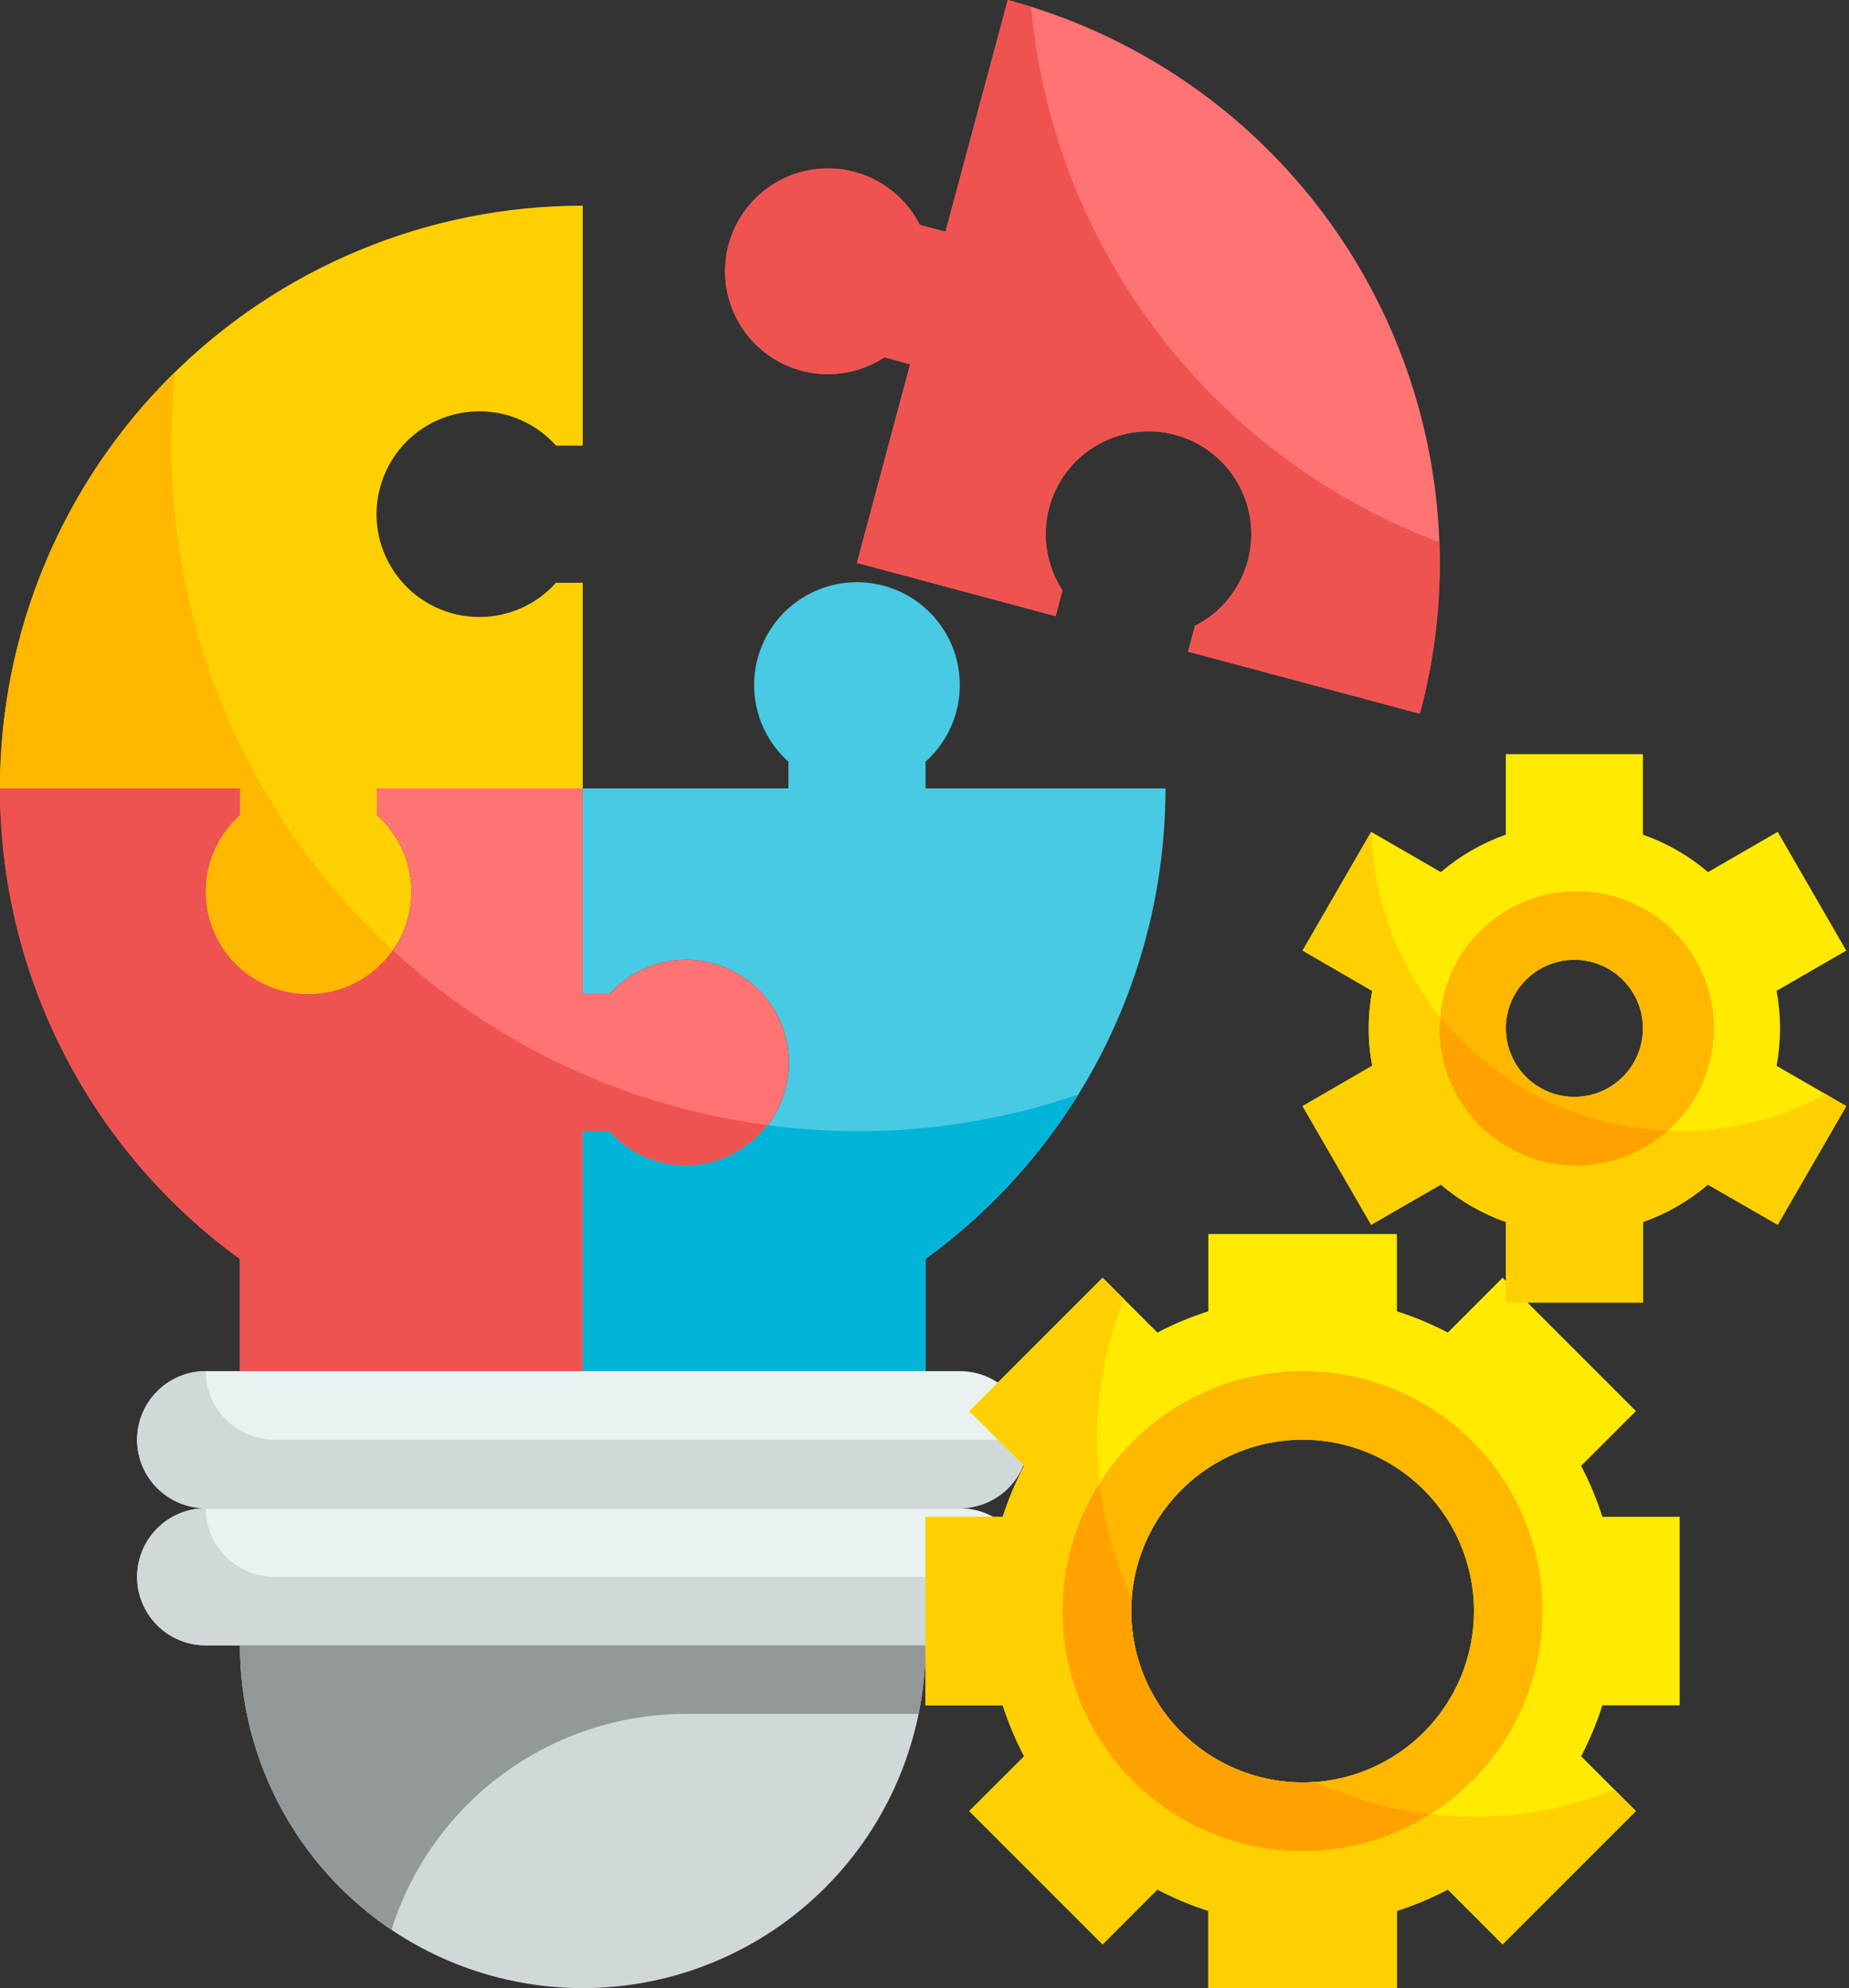
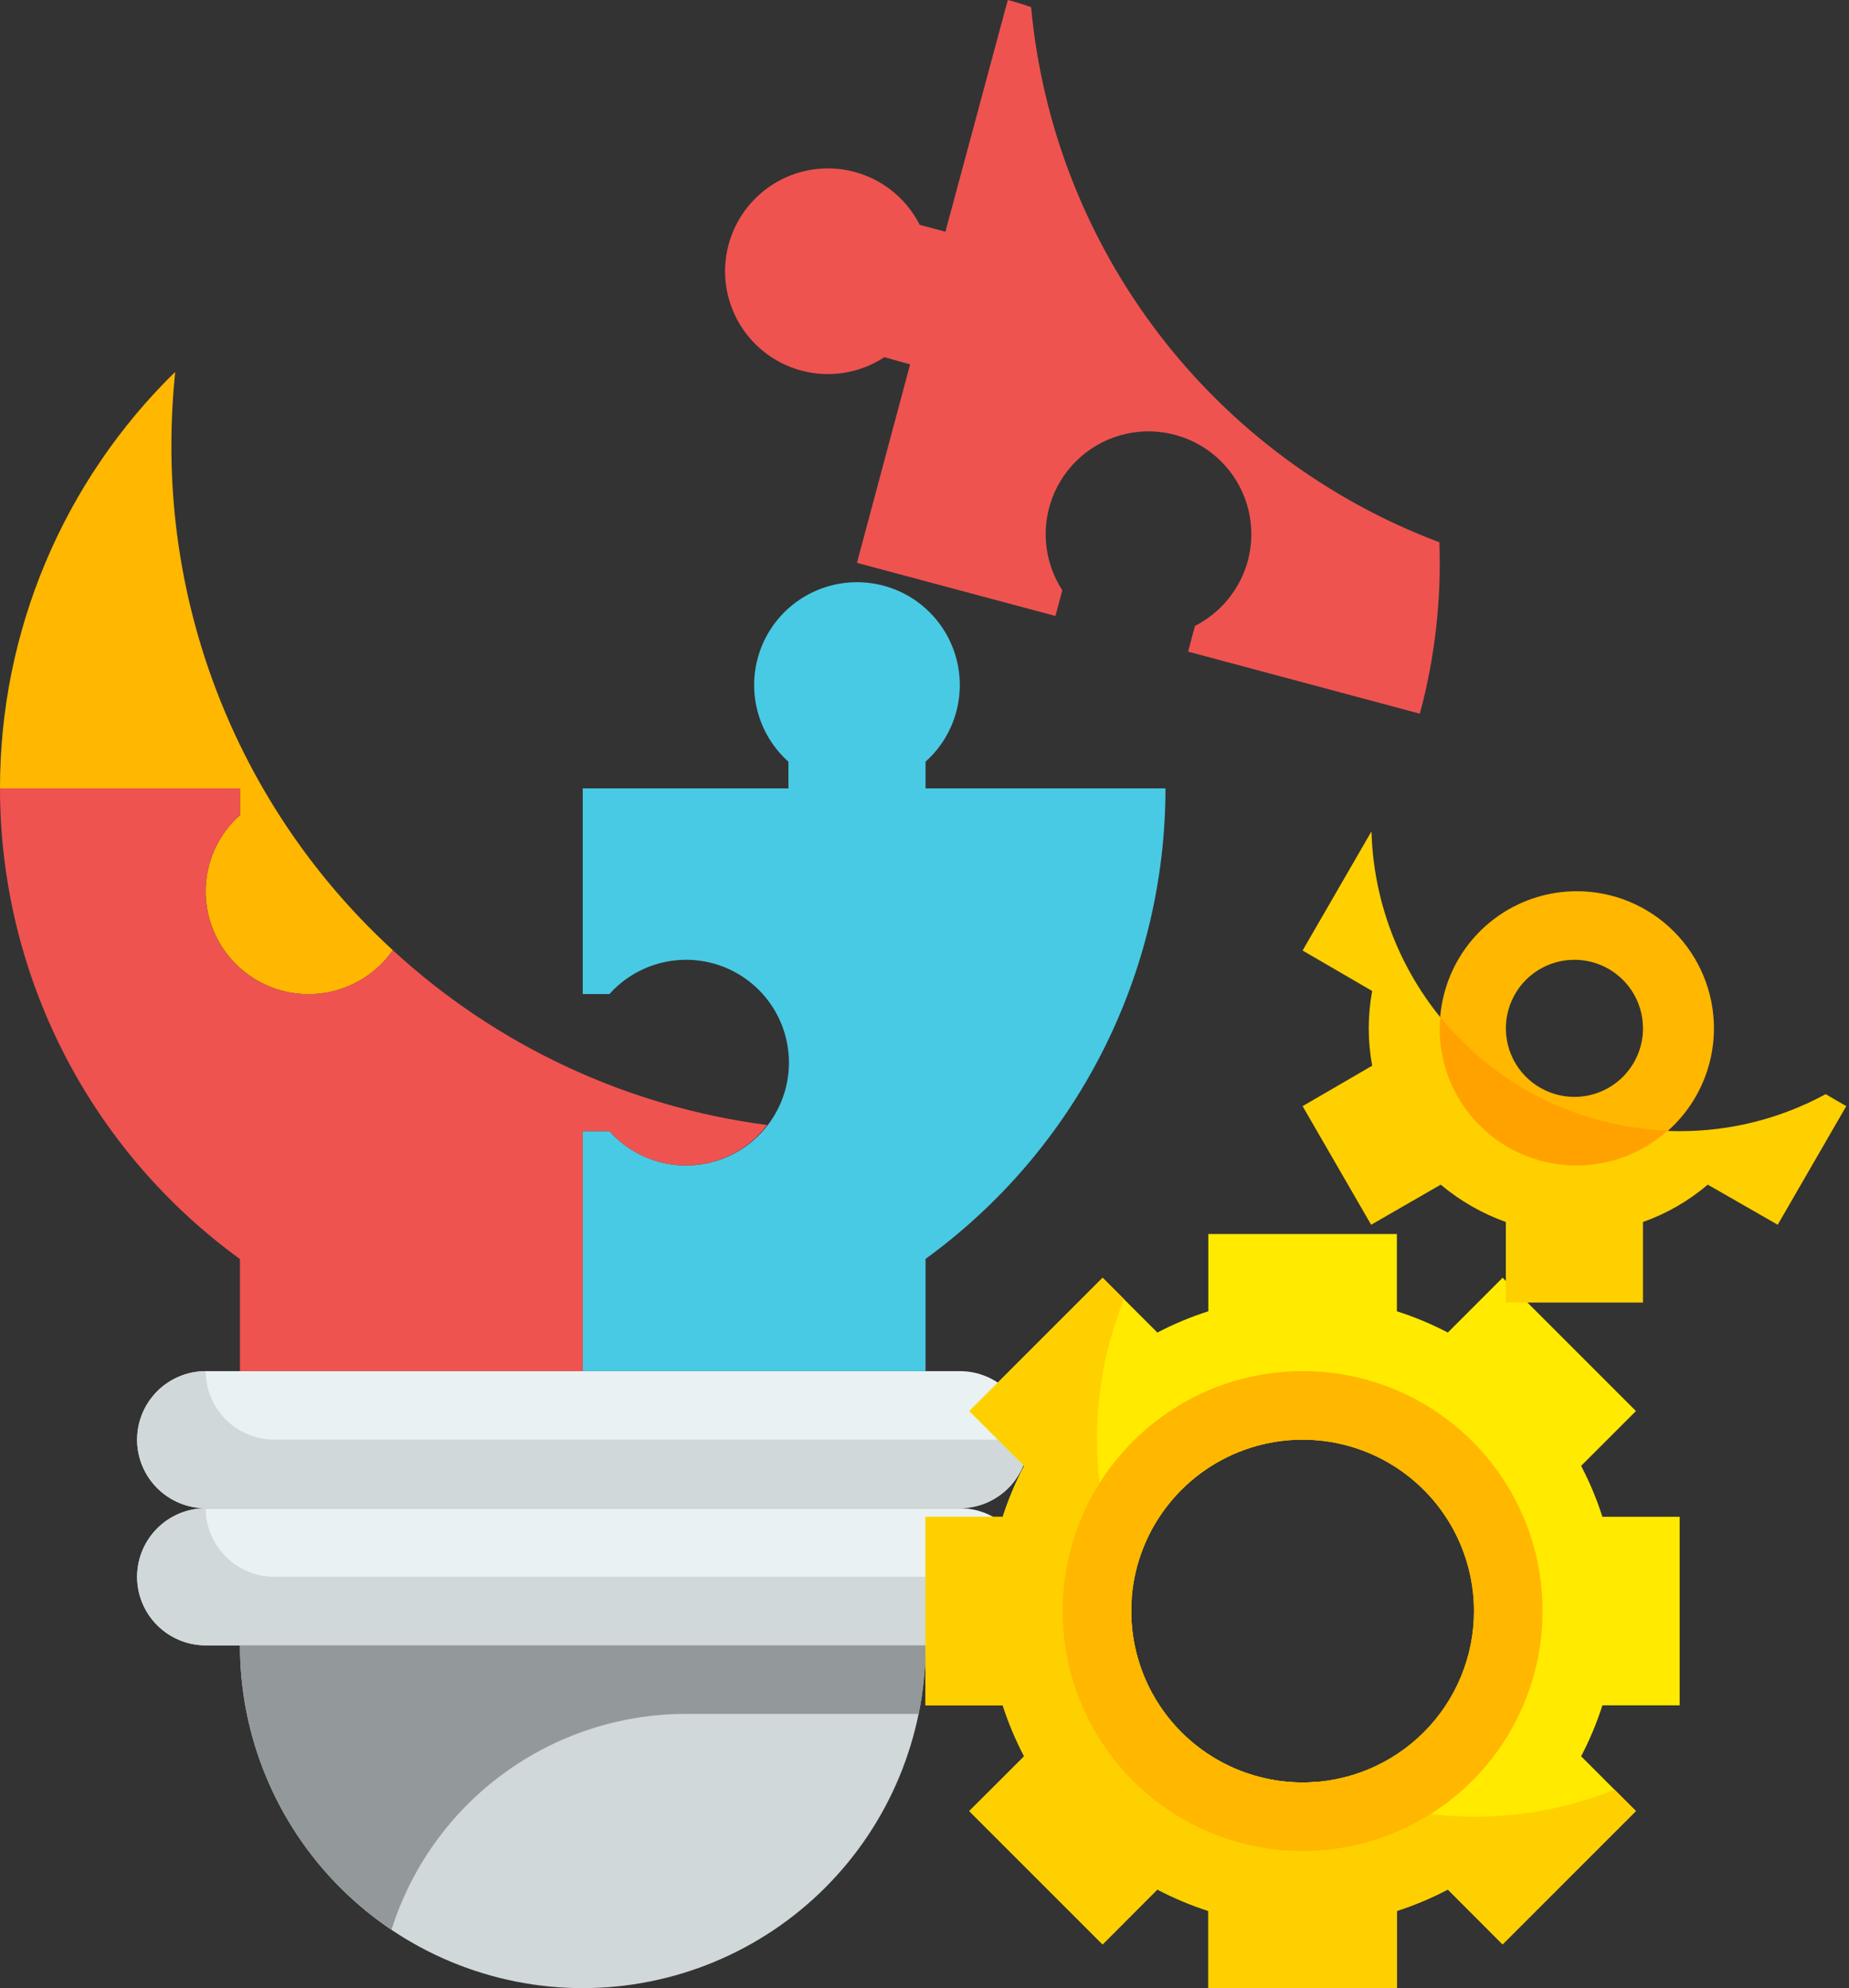
<svg xmlns="http://www.w3.org/2000/svg" width="93" height="100" viewBox="0 0 93 100" fill="none">
  <rect x="0" y="0" width="93" height="100" fill="#333333" stroke="none" />
  <path d="M48.276 68.966H10.345C8.44 68.966 6.896 70.51 6.896 72.414C6.896 74.319 8.44 75.862 10.345 75.862H48.276C50.18 75.862 51.724 74.319 51.724 72.414C51.724 70.51 50.18 68.966 48.276 68.966Z" fill="#E9F1F2" />
  <path d="M48.276 75.862H10.345C8.44 75.862 6.896 77.406 6.896 79.311C6.896 81.215 8.44 82.759 10.345 82.759H48.276C50.18 82.759 51.724 81.215 51.724 79.311C51.724 77.406 50.18 75.862 48.276 75.862Z" fill="#E9F1F2" />
  <path d="M12.069 82.759H46.552C46.552 87.332 44.735 91.717 41.502 94.95C38.268 98.184 33.883 100 29.31 100C24.738 100 20.352 98.184 17.119 94.95C13.885 91.717 12.069 87.332 12.069 82.759Z" fill="#D0D8DA" />
  <path d="M46.552 38.312C47.333 37.614 47.883 36.694 48.13 35.676C48.377 34.659 48.309 33.59 47.935 32.611C47.562 31.632 46.899 30.79 46.037 30.196C45.174 29.602 44.151 29.284 43.103 29.284C42.056 29.284 41.033 29.602 40.17 30.196C39.307 30.79 38.645 31.632 38.272 32.611C37.898 33.59 37.83 34.659 38.077 35.676C38.324 36.694 38.874 37.614 39.655 38.312V39.655H29.31V50H30.653C31.352 49.219 32.271 48.669 33.289 48.422C34.307 48.175 35.376 48.242 36.354 48.616C37.333 48.99 38.175 49.652 38.769 50.515C39.363 51.378 39.681 52.401 39.681 53.448C39.681 54.496 39.363 55.519 38.769 56.381C38.175 57.244 37.333 57.906 36.354 58.28C35.376 58.654 34.307 58.722 33.289 58.475C32.271 58.227 31.352 57.677 30.653 56.896H29.31V68.965H46.552V63.321C50.289 60.609 53.331 57.051 55.429 52.938C57.527 48.824 58.62 44.272 58.621 39.655H46.552V38.312Z" fill="#48CAE4" />
-   <path d="M12.069 40.998C11.288 41.697 10.738 42.615 10.491 43.633C10.244 44.651 10.312 45.721 10.685 46.699C11.059 47.678 11.721 48.52 12.584 49.114C13.447 49.708 14.47 50.026 15.517 50.026C16.565 50.026 17.588 49.708 18.45 49.114C19.313 48.52 19.975 47.678 20.349 46.699C20.723 45.721 20.791 44.651 20.544 43.633C20.297 42.615 19.746 41.697 18.965 40.998V39.655H29.31V29.31H27.967C27.269 30.091 26.35 30.641 25.332 30.888C24.314 31.136 23.245 31.068 22.266 30.694C21.288 30.32 20.446 29.658 19.852 28.795C19.258 27.932 18.939 26.91 18.939 25.862C18.939 24.814 19.258 23.792 19.852 22.929C20.446 22.066 21.288 21.404 22.266 21.03C23.245 20.656 24.314 20.588 25.332 20.835C26.35 21.082 27.269 21.633 27.967 22.414H29.31V10.345C21.537 10.345 14.082 13.433 8.585 18.93C3.088 24.426 0 31.881 0 39.655H12.069V40.998Z" fill="#FFD000" />
-   <path d="M30.653 56.897C31.352 57.677 32.271 58.228 33.289 58.475C34.307 58.722 35.376 58.654 36.354 58.28C37.333 57.906 38.175 57.244 38.769 56.382C39.363 55.519 39.681 54.496 39.681 53.448C39.681 52.401 39.363 51.378 38.769 50.515C38.175 49.652 37.333 48.99 36.354 48.616C35.376 48.242 34.307 48.175 33.289 48.422C32.271 48.669 31.352 49.219 30.653 50H29.31V39.655H18.965V40.998C19.746 41.697 20.297 42.616 20.544 43.634C20.791 44.652 20.723 45.721 20.349 46.699C19.975 47.678 19.313 48.52 18.45 49.114C17.588 49.708 16.565 50.026 15.517 50.026C14.47 50.026 13.447 49.708 12.584 49.114C11.721 48.52 11.059 47.678 10.685 46.699C10.312 45.721 10.244 44.652 10.491 43.634C10.738 42.616 11.288 41.697 12.069 40.998V39.655H0C8.85135e-05 44.273 1.094 48.824 3.192 52.938C5.289 57.051 8.331 60.609 12.069 63.321V68.966H29.31V56.897H30.653ZM50.69 0L47.559 11.657L46.262 11.312C45.789 10.377 45.043 9.608 44.124 9.106C43.204 8.604 42.154 8.394 41.111 8.502C40.069 8.611 39.085 9.033 38.288 9.713C37.491 10.393 36.92 11.3 36.649 12.312C36.379 13.324 36.422 14.395 36.774 15.382C37.125 16.369 37.768 17.226 38.617 17.839C39.466 18.453 40.482 18.794 41.529 18.818C42.577 18.842 43.607 18.547 44.483 17.972L45.779 18.317L43.103 28.312L53.095 30.99L53.44 29.693C52.866 28.817 52.572 27.786 52.597 26.739C52.622 25.692 52.964 24.677 53.578 23.828C54.193 22.98 55.05 22.338 56.037 21.987C57.024 21.637 58.095 21.594 59.106 21.865C60.118 22.136 61.024 22.708 61.704 23.505C62.383 24.302 62.805 25.287 62.913 26.329C63.021 27.371 62.81 28.421 62.308 29.34C61.806 30.26 61.037 31.005 60.102 31.478L59.757 32.774L71.415 35.898C72.412 32.18 72.666 28.302 72.164 24.486C71.661 20.67 70.412 16.99 68.487 13.657C66.563 10.323 64.001 7.401 60.947 5.058C57.893 2.715 54.408 0.996 50.69 0Z" fill="#FF7373" />
  <path d="M51.724 72.414C51.717 73.326 51.352 74.2 50.707 74.845C50.061 75.49 49.188 75.856 48.276 75.862H10.345C9.431 75.86 8.556 75.496 7.909 74.849C7.263 74.203 6.899 73.328 6.896 72.414C6.903 71.502 7.269 70.629 7.914 69.983C8.559 69.338 9.432 68.973 10.345 68.966C10.348 69.879 10.712 70.755 11.358 71.401C12.004 72.047 12.879 72.411 13.793 72.414H51.724ZM51.724 79.311C51.717 80.223 51.352 81.096 50.707 81.742C50.061 82.387 49.188 82.752 48.276 82.759H10.345C9.431 82.756 8.556 82.392 7.909 81.746C7.263 81.1 6.899 80.224 6.896 79.311C6.903 78.398 7.269 77.525 7.914 76.88C8.559 76.235 9.432 75.869 10.345 75.862C10.348 76.776 10.712 77.652 11.358 78.298C12.004 78.944 12.879 79.308 13.793 79.311H51.724Z" fill="#D0D8DA" />
  <path d="M46.552 82.759C46.552 83.917 46.437 85.072 46.207 86.207H34.483C31.183 86.211 27.97 87.266 25.31 89.219C22.65 91.172 20.681 93.922 19.689 97.069C17.343 95.492 15.421 93.361 14.092 90.866C12.763 88.37 12.068 85.586 12.069 82.759H46.552Z" fill="#93999A" />
-   <path d="M54.224 55.052C52.223 58.278 49.618 61.088 46.552 63.328V68.966H29.31V56.897H30.655C31.159 57.464 31.783 57.913 32.481 58.21C33.18 58.507 33.935 58.646 34.694 58.617C35.453 58.587 36.195 58.389 36.868 58.038C37.541 57.687 38.128 57.191 38.586 56.586C40.083 56.794 41.592 56.898 43.103 56.897C46.887 56.907 50.646 56.283 54.224 55.052Z" fill="#00B4D8" />
  <path d="M19.759 47.793C19.128 48.696 18.227 49.374 17.184 49.729C16.142 50.084 15.013 50.097 13.963 49.766C12.913 49.435 11.996 48.778 11.345 47.89C10.694 47.002 10.344 45.929 10.345 44.828C10.345 44.104 10.499 43.389 10.797 42.729C11.094 42.069 11.527 41.48 12.069 41V39.655H8.3473e-06C-0.003 35.752 0.775 31.888 2.288 28.291C3.801 24.693 6.019 21.435 8.81 18.707C8.69 19.914 8.621 21.155 8.621 22.414C8.614 27.186 9.6 31.907 11.518 36.276C13.435 40.646 16.242 44.568 19.759 47.793Z" fill="#FFB700" />
  <path d="M38.586 56.586C38.128 57.191 37.541 57.687 36.868 58.038C36.195 58.389 35.453 58.587 34.694 58.617C33.935 58.646 33.18 58.507 32.481 58.21C31.783 57.913 31.159 57.464 30.655 56.897H29.31V68.966H12.069V63.328C8.331 60.615 5.288 57.056 3.191 52.941C1.093 48.827 -0 44.274 1.35913e-07 39.655H12.069V41C11.288 41.696 10.738 42.613 10.491 43.63C10.244 44.646 10.312 45.714 10.686 46.69C11.06 47.667 11.723 48.507 12.586 49.098C13.449 49.689 14.471 50.004 15.517 50C16.35 50.001 17.17 49.8 17.908 49.416C18.647 49.032 19.281 48.475 19.759 47.793C24.975 52.6 31.552 55.672 38.586 56.586ZM72.397 27.276C72.503 30.182 72.172 33.089 71.414 35.897L59.759 32.776L60.103 31.483C60.748 31.154 61.317 30.694 61.774 30.133C62.231 29.572 62.567 28.922 62.759 28.224C62.985 27.391 62.999 26.515 62.8 25.675C62.6 24.836 62.194 24.059 61.618 23.417C61.042 22.774 60.315 22.286 59.502 21.997C58.689 21.707 57.816 21.625 56.964 21.759C56.111 21.893 55.306 22.238 54.621 22.763C53.936 23.288 53.393 23.976 53.042 24.764C52.691 25.553 52.542 26.416 52.61 27.276C52.678 28.137 52.961 28.966 53.431 29.69L53.086 30.983L43.103 28.31L45.776 18.328L44.483 17.965C43.607 18.541 42.577 18.837 41.529 18.814C40.481 18.791 39.465 18.451 38.615 17.837C37.766 17.224 37.122 16.367 36.77 15.38C36.418 14.393 36.374 13.322 36.645 12.309C36.915 11.297 37.486 10.39 38.283 9.71C39.08 9.029 40.065 8.607 41.107 8.498C42.15 8.39 43.2 8.601 44.12 9.103C45.04 9.605 45.786 10.375 46.259 11.31L47.552 11.655L50.69 0C51.086 0.103 51.483 0.224 51.862 0.362C52.414 6.323 54.633 12.008 58.264 16.768C61.895 21.527 66.793 25.169 72.397 27.276Z" fill="#EF5350" />
  <path d="M84.483 85.776V76.293H80.597C80.315 75.41 79.957 74.552 79.526 73.731L82.284 70.973L75.579 64.268L72.821 67.026C72 66.595 71.142 66.237 70.259 65.956V62.069H60.776V65.956C59.892 66.237 59.035 66.595 58.214 67.026L55.455 64.268L48.75 70.973L51.509 73.731C51.078 74.552 50.719 75.41 50.438 76.293H46.552V85.776H50.438C50.719 86.66 51.078 87.517 51.509 88.338L48.75 91.097L55.455 97.802L58.214 95.043C59.035 95.475 59.892 95.833 60.776 96.114V100H70.259V96.114C71.142 95.833 72 95.475 72.821 95.043L75.579 97.802L82.284 91.097L79.526 88.338C79.957 87.517 80.315 86.66 80.597 85.776H84.483ZM65.517 89.656C63.812 89.656 62.145 89.15 60.728 88.203C59.31 87.255 58.205 85.909 57.553 84.334C56.9 82.759 56.73 81.025 57.062 79.353C57.395 77.681 58.216 76.145 59.422 74.939C60.627 73.734 62.163 72.912 63.836 72.58C65.508 72.247 67.241 72.418 68.816 73.07C70.391 73.723 71.738 74.828 72.685 76.245C73.632 77.663 74.138 79.33 74.138 81.035C74.138 82.167 73.915 83.288 73.482 84.334C73.049 85.38 72.413 86.33 71.613 87.131C70.812 87.931 69.862 88.566 68.816 88.999C67.77 89.433 66.649 89.656 65.517 89.656Z" fill="#FFEA00" />
  <path d="M81.207 90.017C78.269 91.204 75.077 91.625 71.931 91.241C69.925 91.018 67.969 90.47 66.138 89.62C65.932 89.649 65.725 89.66 65.517 89.655C63.231 89.655 61.038 88.746 59.422 87.13C57.805 85.513 56.897 83.32 56.897 81.034C56.891 80.826 56.902 80.619 56.931 80.413C55.788 77.9 55.189 75.174 55.172 72.413C55.169 69.992 55.632 67.592 56.535 65.344L55.465 64.275L48.759 70.982L51.517 73.724C51.085 74.549 50.722 75.408 50.431 76.293H46.552V85.775H50.431C50.722 86.66 51.085 87.519 51.517 88.344L48.759 91.086L55.465 97.793L58.207 95.034C59.032 95.466 59.891 95.83 60.776 96.12V99.999H70.259V96.12C71.144 95.83 72.003 95.466 72.828 95.034L75.569 97.793L82.276 91.086L81.207 90.017Z" fill="#FFD000" />
  <path d="M65.517 68.966C63.13 68.966 60.797 69.674 58.812 71C56.827 72.326 55.28 74.211 54.367 76.416C53.453 78.621 53.215 81.048 53.68 83.389C54.146 85.731 55.295 87.881 56.983 89.569C58.671 91.257 60.822 92.406 63.163 92.872C65.504 93.338 67.93 93.099 70.136 92.185C72.341 91.272 74.226 89.725 75.552 87.74C76.878 85.755 77.586 83.422 77.586 81.035C77.587 79.45 77.276 77.88 76.67 76.415C76.064 74.95 75.175 73.619 74.054 72.498C72.933 71.377 71.602 70.488 70.137 69.882C68.672 69.276 67.102 68.965 65.517 68.966ZM65.517 89.656C63.812 89.656 62.145 89.15 60.728 88.203C59.31 87.255 58.205 85.909 57.553 84.334C56.9 82.759 56.73 81.025 57.062 79.353C57.395 77.681 58.216 76.145 59.422 74.939C60.627 73.733 62.163 72.912 63.835 72.58C65.508 72.247 67.241 72.418 68.816 73.07C70.391 73.723 71.738 74.828 72.685 76.245C73.632 77.663 74.138 79.33 74.138 81.035C74.138 82.167 73.915 83.288 73.482 84.334C73.048 85.38 72.413 86.33 71.613 87.13C70.812 87.931 69.862 88.566 68.816 88.999C67.77 89.433 66.649 89.656 65.517 89.656Z" fill="#FFB700" />
-   <path d="M71.931 91.242C70.016 92.465 67.79 93.112 65.517 93.104C62.316 93.104 59.247 91.832 56.983 89.569C54.72 87.306 53.448 84.236 53.448 81.035C53.441 78.763 54.087 76.536 55.31 74.621C55.534 76.627 56.081 78.584 56.931 80.414C56.902 80.62 56.891 80.827 56.897 81.035C56.897 83.321 57.805 85.514 59.422 87.131C61.038 88.747 63.231 89.656 65.517 89.656C65.725 89.661 65.932 89.65 66.138 89.621C67.969 90.471 69.925 91.019 71.931 91.242Z" fill="#FFA200" />
-   <path d="M89.531 51.724C89.531 51.091 89.473 50.46 89.359 49.838L92.862 47.813L89.414 41.841L85.91 43.865C84.944 43.041 83.833 42.402 82.634 41.981V37.931H75.738V41.981C74.542 42.403 73.435 43.042 72.471 43.865L68.965 41.841L65.517 47.813L69.022 49.838C68.781 51.083 68.781 52.364 69.022 53.61L65.517 55.634L68.965 61.606L72.471 59.582C73.435 60.406 74.542 61.045 75.738 61.467V65.517H82.634V61.467C83.833 61.046 84.944 60.407 85.91 59.582L89.414 61.606L92.862 55.634L89.359 53.61C89.473 52.988 89.531 52.356 89.531 51.724ZM79.186 55.172C78.504 55.172 77.837 54.97 77.27 54.591C76.703 54.212 76.261 53.673 76 53.043C75.739 52.413 75.671 51.72 75.804 51.051C75.937 50.382 76.266 49.768 76.748 49.285C77.23 48.803 77.844 48.475 78.513 48.342C79.182 48.209 79.876 48.277 80.506 48.538C81.136 48.799 81.674 49.241 82.053 49.808C82.432 50.375 82.634 51.042 82.634 51.724C82.634 52.638 82.271 53.515 81.624 54.162C80.978 54.809 80.101 55.172 79.186 55.172Z" fill="#FFEA00" />
  <path d="M91.827 55.034C89.573 56.26 87.048 56.9 84.483 56.896C80.448 56.898 76.572 55.327 73.678 52.516C70.784 49.706 69.099 45.877 68.983 41.845H68.965L65.517 47.81L69.017 49.845C68.787 51.087 68.787 52.361 69.017 53.603L65.517 55.638L68.965 61.603L72.465 59.586C73.437 60.402 74.546 61.039 75.741 61.465V65.517H82.638V61.465C83.829 61.042 84.934 60.406 85.896 59.586L89.414 61.603L92.862 55.638L91.827 55.034Z" fill="#FFD000" />
  <path d="M79.31 44.827C77.946 44.827 76.613 45.232 75.479 45.989C74.345 46.747 73.461 47.824 72.939 49.084C72.417 50.345 72.28 51.731 72.546 53.069C72.812 54.407 73.469 55.636 74.434 56.6C75.398 57.565 76.627 58.222 77.965 58.488C79.303 58.754 80.689 58.617 81.95 58.095C83.21 57.573 84.287 56.689 85.045 55.555C85.802 54.421 86.207 53.088 86.207 51.724C86.207 49.895 85.48 48.141 84.187 46.847C82.894 45.554 81.139 44.827 79.31 44.827ZM79.19 55.172C78.508 55.172 77.841 54.97 77.274 54.591C76.707 54.212 76.265 53.673 76.004 53.043C75.743 52.413 75.675 51.72 75.808 51.051C75.941 50.382 76.269 49.768 76.751 49.285C77.234 48.803 77.848 48.475 78.517 48.342C79.186 48.209 79.879 48.277 80.509 48.538C81.139 48.799 81.678 49.241 82.057 49.808C82.436 50.375 82.638 51.042 82.638 51.724C82.638 52.638 82.275 53.515 81.628 54.162C80.981 54.809 80.104 55.172 79.19 55.172Z" fill="#FFB700" />
  <path d="M72.469 51.18C72.454 51.362 72.414 51.538 72.414 51.724C72.408 53.053 72.788 54.355 73.508 55.472C74.228 56.589 75.256 57.474 76.468 58.018C77.681 58.562 79.025 58.743 80.338 58.538C81.651 58.334 82.876 57.753 83.866 56.866C81.671 56.783 79.519 56.232 77.554 55.252C75.589 54.271 73.855 52.883 72.469 51.18Z" fill="#FFA200" />
</svg>